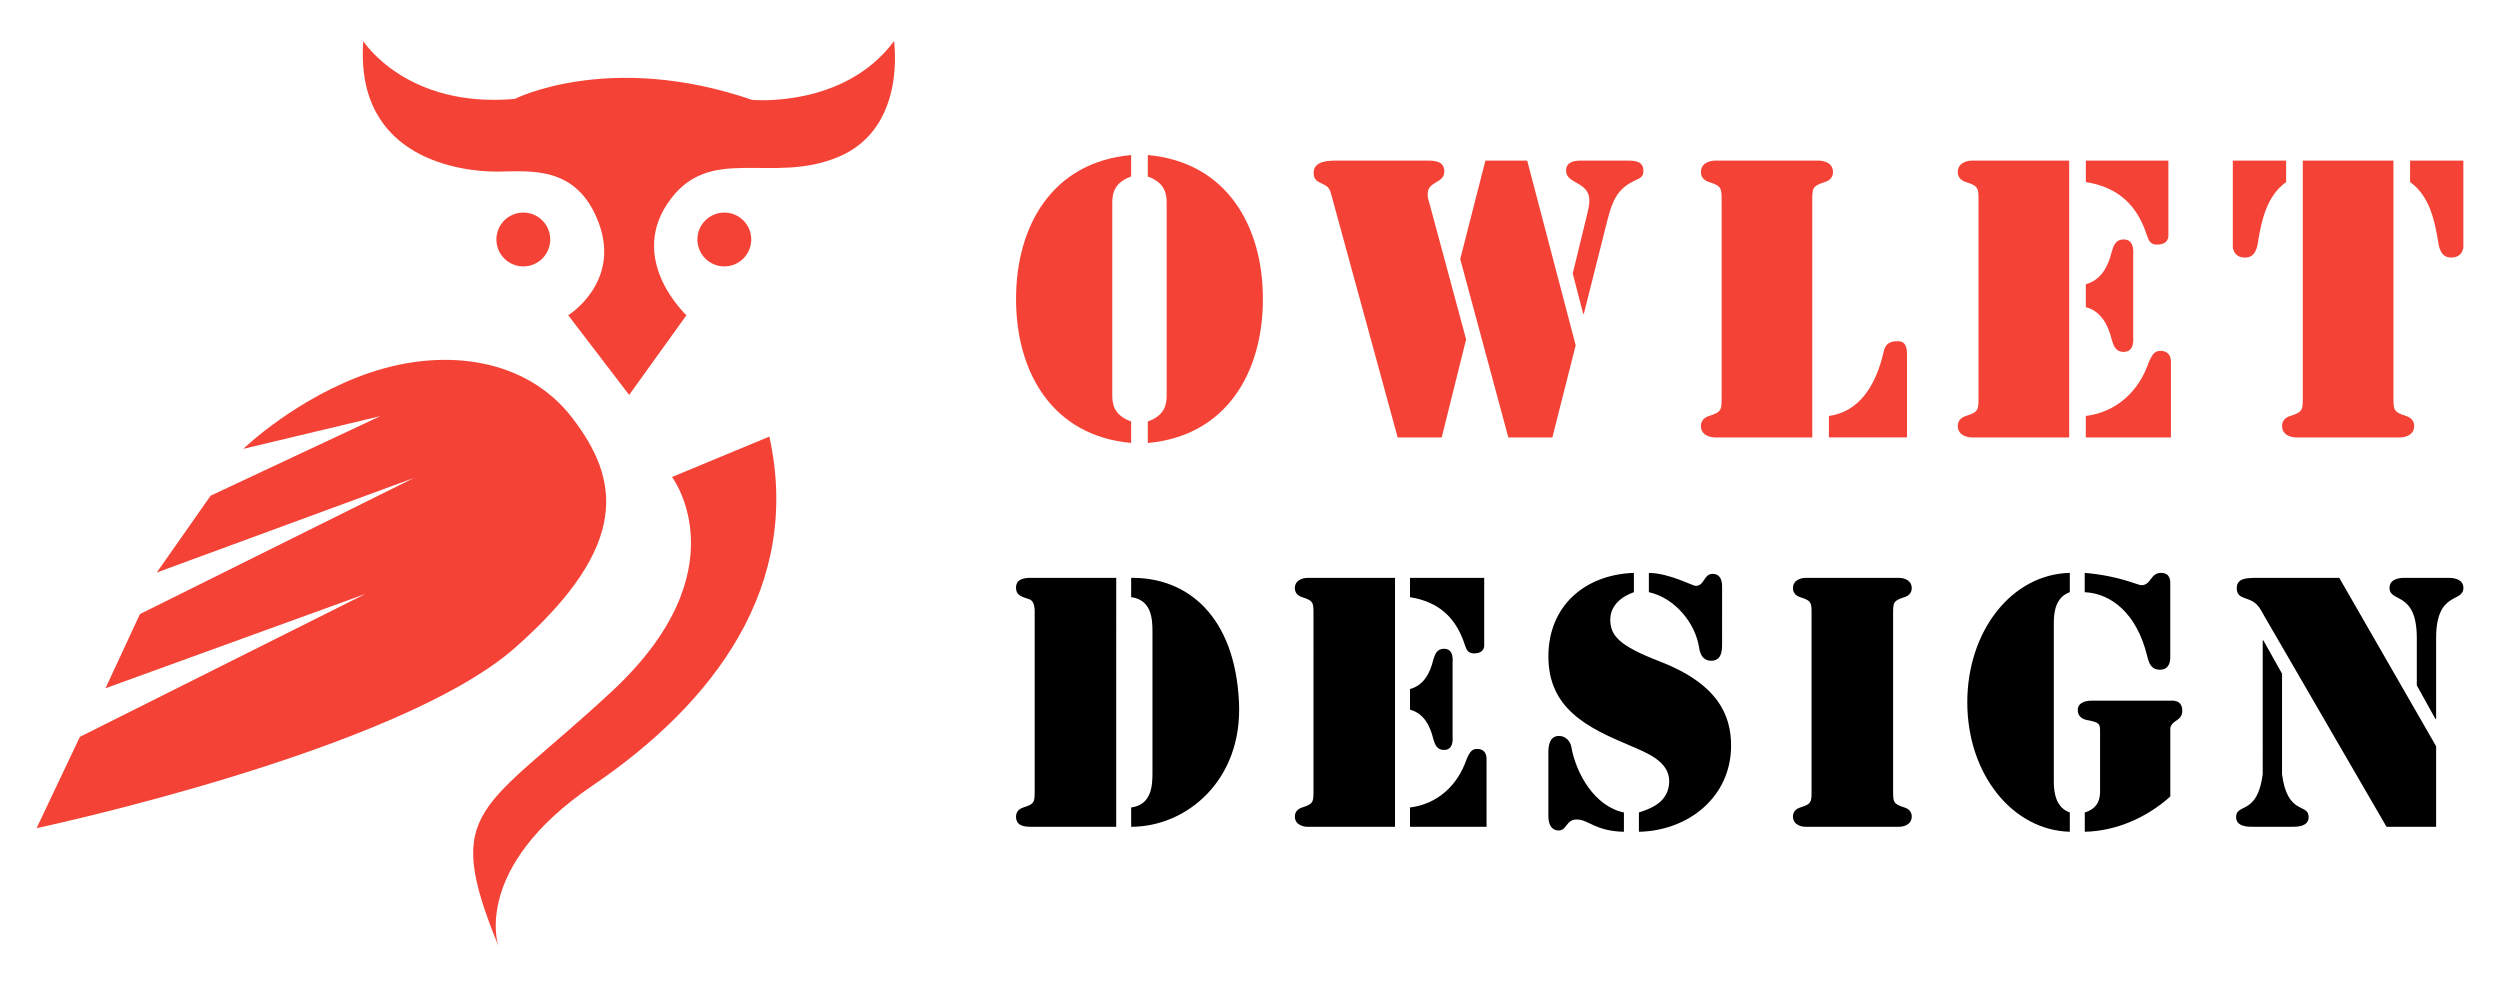
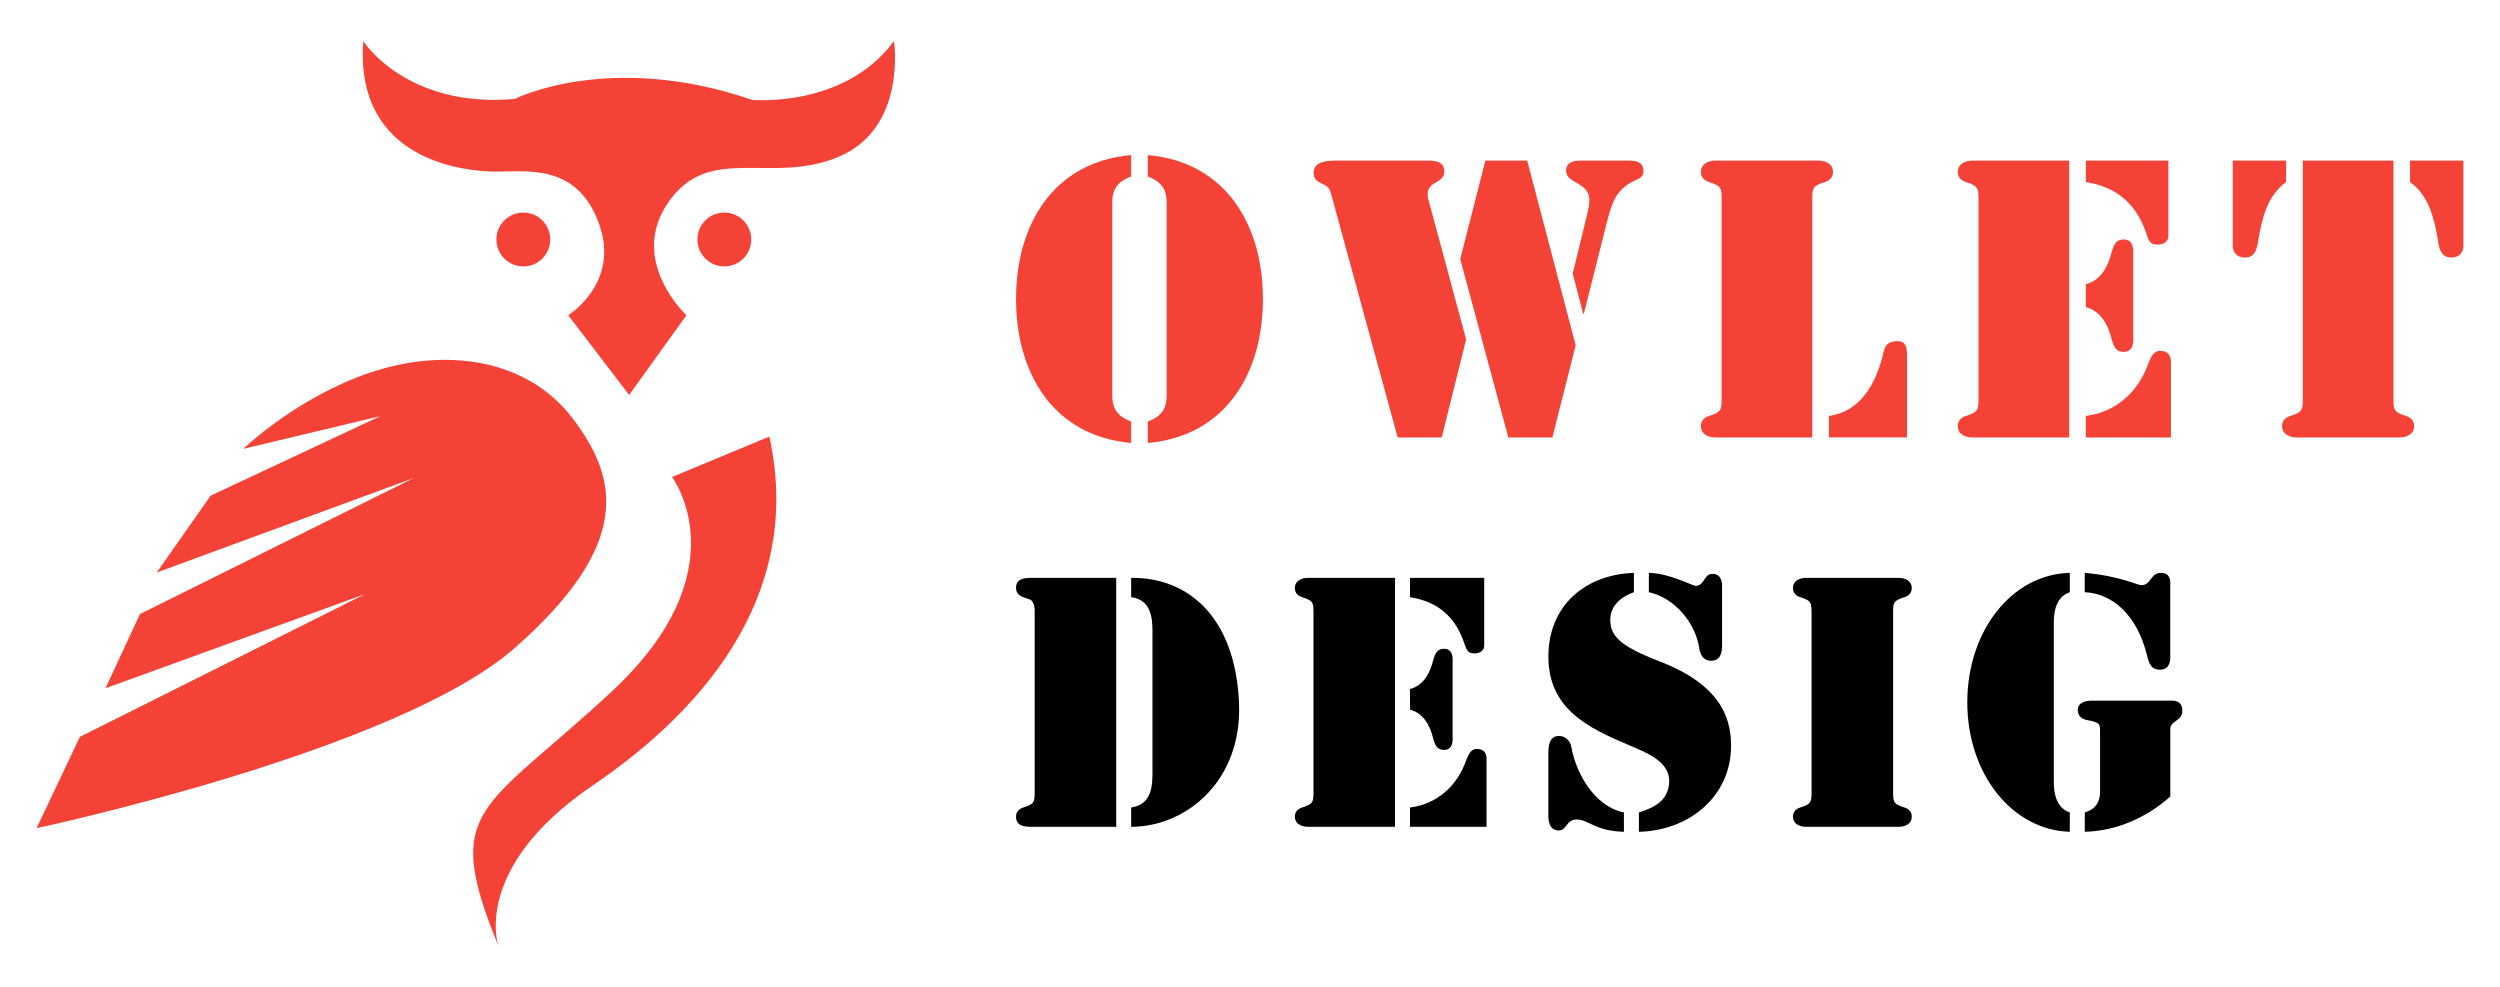
<svg xmlns="http://www.w3.org/2000/svg" version="1.1" id="Calque_1" x="0px" y="0px" width="152px" height="60px" viewBox="0 0 152 60" enable-background="new 0 0 152 60" xml:space="preserve">
  <g>
    <g>
      <g>
        <g>
          <path fill="#F44336" d="M68.773,10.732c-1.058,0.382-1.147,1.058-1.147,1.62v11.655c0,0.563,0.09,1.237,1.147,1.62v1.305      c-4.77-0.428-6.998-4.275-6.998-8.752c0-4.479,2.228-8.326,6.998-8.754V10.732z M69.786,25.628      c1.058-0.383,1.147-1.057,1.147-1.62V12.353c0-0.563-0.09-1.238-1.147-1.62V9.427c4.77,0.428,6.999,4.275,6.999,8.754      c0,4.477-2.229,8.324-6.999,8.752V25.628z" />
          <path fill="#F44336" d="M87.657,26.596h-2.678l-4.006-14.648c-0.111-0.428-0.157-0.585-0.563-0.765      c-0.338-0.158-0.54-0.271-0.54-0.676c0-0.742,0.923-0.742,1.44-0.742h5.221c0.494,0,1.283-0.068,1.283,0.652      c0,0.766-1.014,0.563-1.014,1.395c0,0.203,0.045,0.338,0.113,0.563l2.227,8.259L87.657,26.596z M92.854,9.765l2.948,11.229      l-1.418,5.603h-2.677L88.782,15.75l1.53-5.985H92.854z M95.622,16.628l0.855-3.511c0.067-0.315,0.157-0.585,0.157-0.923      c0-1.17-1.417-0.99-1.417-1.822c0-0.518,0.473-0.607,0.877-0.607h2.902c0.428,0,0.924,0.045,0.924,0.63      c0,0.338-0.181,0.427-0.473,0.563c-1.126,0.495-1.418,1.282-1.711,2.407l-1.439,5.716l-0.045-0.022L95.622,16.628z" />
          <path fill="#F44336" d="M110.187,26.596h-5.939c-0.091,0-0.833-0.045-0.833-0.698c0-0.314,0.202-0.517,0.495-0.607      c0.787-0.246,0.765-0.382,0.765-1.215V12.284c0-0.832,0.022-0.967-0.765-1.215c-0.293-0.09-0.495-0.293-0.495-0.607      c0-0.652,0.742-0.697,0.833-0.697h6.367c0.09,0,0.832,0.045,0.832,0.697c0,0.314-0.202,0.518-0.495,0.607      c-0.787,0.248-0.765,0.383-0.765,1.215V26.596z M111.199,25.29c1.822-0.246,2.857-1.822,3.33-3.915      c0.112-0.495,0.382-0.63,0.854-0.63c0.519,0,0.563,0.428,0.563,0.855v4.995h-4.748V25.29z" />
          <path fill="#F44336" d="M119.866,9.765h5.94v16.831h-5.94c-0.091,0-0.833-0.045-0.833-0.698c0-0.314,0.202-0.517,0.494-0.607      c0.789-0.246,0.766-0.382,0.766-1.215V12.284c0-0.832,0.023-0.967-0.766-1.215c-0.292-0.09-0.494-0.293-0.494-0.607      C119.033,9.81,119.775,9.765,119.866,9.765z M126.818,9.765h5.019v4.568c0,0.111-0.023,0.539-0.698,0.539      c-0.383,0-0.495-0.225-0.607-0.563c-0.585-1.822-1.732-2.926-3.713-3.24V9.765z M126.818,17.28      c0.945-0.248,1.373-1.125,1.576-1.98c0.112-0.383,0.246-0.742,0.719-0.742c0.697,0,0.585,0.81,0.585,0.99v4.859      c0,0.181,0.112,0.99-0.585,0.99c-0.473,0-0.606-0.359-0.719-0.742c-0.203-0.855-0.631-1.732-1.576-1.98V17.28z M126.818,25.29      c1.822-0.225,3.218-1.463,3.825-3.262c0.158-0.338,0.293-0.698,0.697-0.698c0.721,0,0.653,0.675,0.653,0.765v4.501h-5.176V25.29      z" />
          <path fill="#F44336" d="M135.756,9.765h3.24v1.305c-1.17,0.833-1.485,2.318-1.688,3.511c-0.067,0.495-0.181,1.079-0.81,1.079      c-0.675,0-0.743-0.563-0.743-0.652V9.765z M140.009,9.765h5.513v14.311c0,0.833-0.021,0.969,0.766,1.215      c0.292,0.091,0.495,0.293,0.495,0.607c0,0.653-0.743,0.698-0.833,0.698h-6.368c-0.09,0-0.833-0.045-0.833-0.698      c0-0.314,0.203-0.517,0.495-0.607c0.788-0.246,0.766-0.382,0.766-1.215V9.765z M149.774,15.007c0,0.09-0.067,0.652-0.743,0.652      c-0.629,0-0.741-0.584-0.81-1.079c-0.202-1.192-0.517-2.678-1.688-3.511V9.765h3.24V15.007z" />
        </g>
        <g>
          <path d="M67.865,50.27h-5.139c-0.445,0-0.951-0.041-0.951-0.628c0-0.283,0.182-0.465,0.445-0.547      c0.708-0.222,0.688-0.344,0.688-1.092V37.4c0-0.304,0.04-0.849-0.344-0.972c-0.404-0.141-0.789-0.201-0.789-0.707      c0-0.527,0.506-0.588,0.911-0.588h5.18V50.27z M68.775,35.134c3.441-0.04,6.314,2.348,6.556,7.568      c0.223,4.754-3.197,7.567-6.556,7.567v-1.175c1.234-0.161,1.295-1.314,1.295-2.083v-8.62c0-0.769-0.061-1.922-1.295-2.083      V35.134z" />
          <path d="M79.476,35.134h5.341V50.27h-5.341c-0.081,0-0.749-0.041-0.749-0.628c0-0.283,0.183-0.465,0.444-0.547      c0.709-0.222,0.689-0.344,0.689-1.092V37.4c0-0.748,0.02-0.869-0.689-1.092c-0.262-0.081-0.444-0.264-0.444-0.547      C78.727,35.175,79.395,35.134,79.476,35.134z M85.728,35.134h4.512v4.108c0,0.101-0.02,0.484-0.627,0.484      c-0.344,0-0.445-0.201-0.547-0.505c-0.525-1.639-1.558-2.63-3.338-2.913V35.134z M85.728,41.893      c0.85-0.224,1.234-1.012,1.416-1.78c0.102-0.344,0.223-0.668,0.647-0.668c0.628,0,0.526,0.729,0.526,0.89v4.371      c0,0.161,0.102,0.891-0.526,0.891c-0.425,0-0.546-0.324-0.647-0.668c-0.182-0.77-0.566-1.558-1.416-1.781V41.893z       M85.728,49.095c1.639-0.201,2.893-1.314,3.439-2.934c0.142-0.304,0.264-0.627,0.627-0.627c0.647,0,0.588,0.607,0.588,0.688      v4.047h-4.654V49.095z" />
          <path d="M99.341,36.005c-0.768,0.263-1.436,0.829-1.436,1.659c0,0.991,0.547,1.598,2.954,2.529      c3.581,1.375,4.391,3.277,4.391,5.139c0,3.136-2.61,5.18-5.604,5.24v-1.174c0.971-0.304,1.801-0.748,1.842-1.86      c0.039-1.274-1.458-1.802-2.43-2.226c-2.549-1.073-4.916-2.226-4.916-5.403c0-3.075,2.226-4.977,5.199-5.078V36.005z       M94.142,45.736c0-0.424,0.081-0.991,0.647-0.991c0.405,0,0.688,0.324,0.749,0.668c0.283,1.618,1.416,3.621,3.196,3.985v1.174      c-1.76-0.04-2.145-0.748-2.872-0.748c-0.648,0-0.588,0.668-1.094,0.668c-0.627,0-0.627-0.75-0.627-0.851V45.736z       M104.703,39.201c0,0.466-0.081,0.972-0.667,0.972c-0.486,0-0.668-0.384-0.729-0.79c-0.223-1.496-1.477-3.034-3.056-3.378      v-1.174c1.274,0.02,2.63,0.789,2.854,0.789c0.526,0,0.485-0.729,1.011-0.729c0.628,0,0.587,0.688,0.587,0.85V39.201z" />
          <path d="M115.101,48.003c0,0.748-0.021,0.87,0.688,1.092c0.264,0.082,0.445,0.264,0.445,0.547c0,0.587-0.667,0.628-0.748,0.628      h-5.727c-0.08,0-0.748-0.041-0.748-0.628c0-0.283,0.182-0.465,0.444-0.547c0.709-0.222,0.688-0.344,0.688-1.092V37.4      c0-0.748,0.021-0.869-0.688-1.092c-0.263-0.081-0.444-0.264-0.444-0.547c0-0.587,0.668-0.628,0.748-0.628h5.727      c0.081,0,0.748,0.041,0.748,0.628c0,0.283-0.182,0.466-0.445,0.547c-0.708,0.223-0.688,0.344-0.688,1.092V48.003z" />
          <path d="M124.872,47.538c0,0.729,0.161,1.577,0.972,1.86v1.174c-3.521-0.101-6.233-3.541-6.233-7.87      c0-4.351,2.712-7.79,6.233-7.871v1.174c-0.811,0.283-0.972,1.112-0.972,1.842V47.538z M126.753,49.398      c0.891-0.263,0.931-0.951,0.931-1.295v-3.642c0-0.444-0.02-0.547-0.829-0.688c-0.323-0.081-0.526-0.264-0.526-0.607      c0-0.547,0.708-0.566,0.811-0.566h4.835c0.102,0,0.708-0.061,0.708,0.606c0,0.345-0.183,0.486-0.363,0.607      c-0.426,0.264-0.365,0.507-0.365,0.607v4.006c-1.416,1.274-3.278,2.104-5.2,2.145V49.398z M126.753,34.831      c2.125,0.183,3.217,0.749,3.44,0.749c0.606,0,0.546-0.749,1.193-0.749c0.607,0,0.566,0.546,0.566,0.647v4.512      c0,0.102,0,0.729-0.627,0.729c-0.526,0-0.668-0.385-0.77-0.81c-0.627-2.59-2.164-3.824-3.804-3.904V34.831z" />
-           <path d="M137.574,38.938h0.04l1.134,2.023v6.11c0.323,2.529,1.618,1.74,1.618,2.609c0,0.628-0.83,0.588-1.052,0.588h-2.308      c-0.222,0-1.052,0.04-1.052-0.588c0-0.869,1.295-0.08,1.619-2.609V38.938z M148.116,45.373v4.896h-3.016l-7.404-12.768      c-0.324-0.566-0.426-0.87-1.094-1.093c-0.344-0.121-0.607-0.202-0.607-0.647c0-0.607,0.607-0.607,1.032-0.628h5.201      L148.116,45.373z M146.942,38.797c0-2.893-1.659-2.125-1.659-3.056c0-0.566,0.667-0.607,0.87-0.607h2.751      c0.203,0,0.871,0.041,0.871,0.607c0,0.931-1.659,0.163-1.659,3.056v4.917h-0.041l-1.133-2.045V38.797z" />
        </g>
      </g>
    </g>
    <g>
      <path fill="#F44336" d="M2.225,50.351c0,0,21.915-4.655,29.076-10.957c7.162-6.303,6.302-10.313,3.509-13.966    c-2.793-3.652-7.734-4.297-12.246-2.793s-7.771,4.655-7.771,4.655l8.326-1.987l-10.313,4.834L9.529,34.81l15.63-5.747    L8.509,37.334l-2.095,4.512l15.792-5.731L4.856,44.8L2.225,50.351z" />
      <path fill="#F44336" d="M22.087,2.5c0,0,2.609,4.1,9.212,3.514c0,0,5.75-2.92,14.43,0.058c0,0,5.591,0.528,8.626-3.571    c0,0,0.799,5.271-3.354,7.028s-7.939-0.896-10.437,2.875c-2.327,3.515,1.171,6.763,1.171,6.763l-3.483,4.846l-3.705-4.846    c0,0,3.195-1.97,1.864-5.591s-4.313-3.142-6.23-3.142S21.555,9.795,22.087,2.5z" />
      <circle fill="#F44336" cx="31.818" cy="14.561" r="1.637" />
      <circle fill="#F44336" cx="44.039" cy="14.561" r="1.637" />
      <path fill="#F44336" d="M30.297,57.5c0,0-1.639-4.734,5.736-9.742c7.375-5.008,12.747-12.109,10.744-21.214l-5.918,2.458    c0,0,4.277,5.646-3.644,13.02C29.294,49.396,26.838,49.032,30.297,57.5z" />
    </g>
  </g>
</svg>